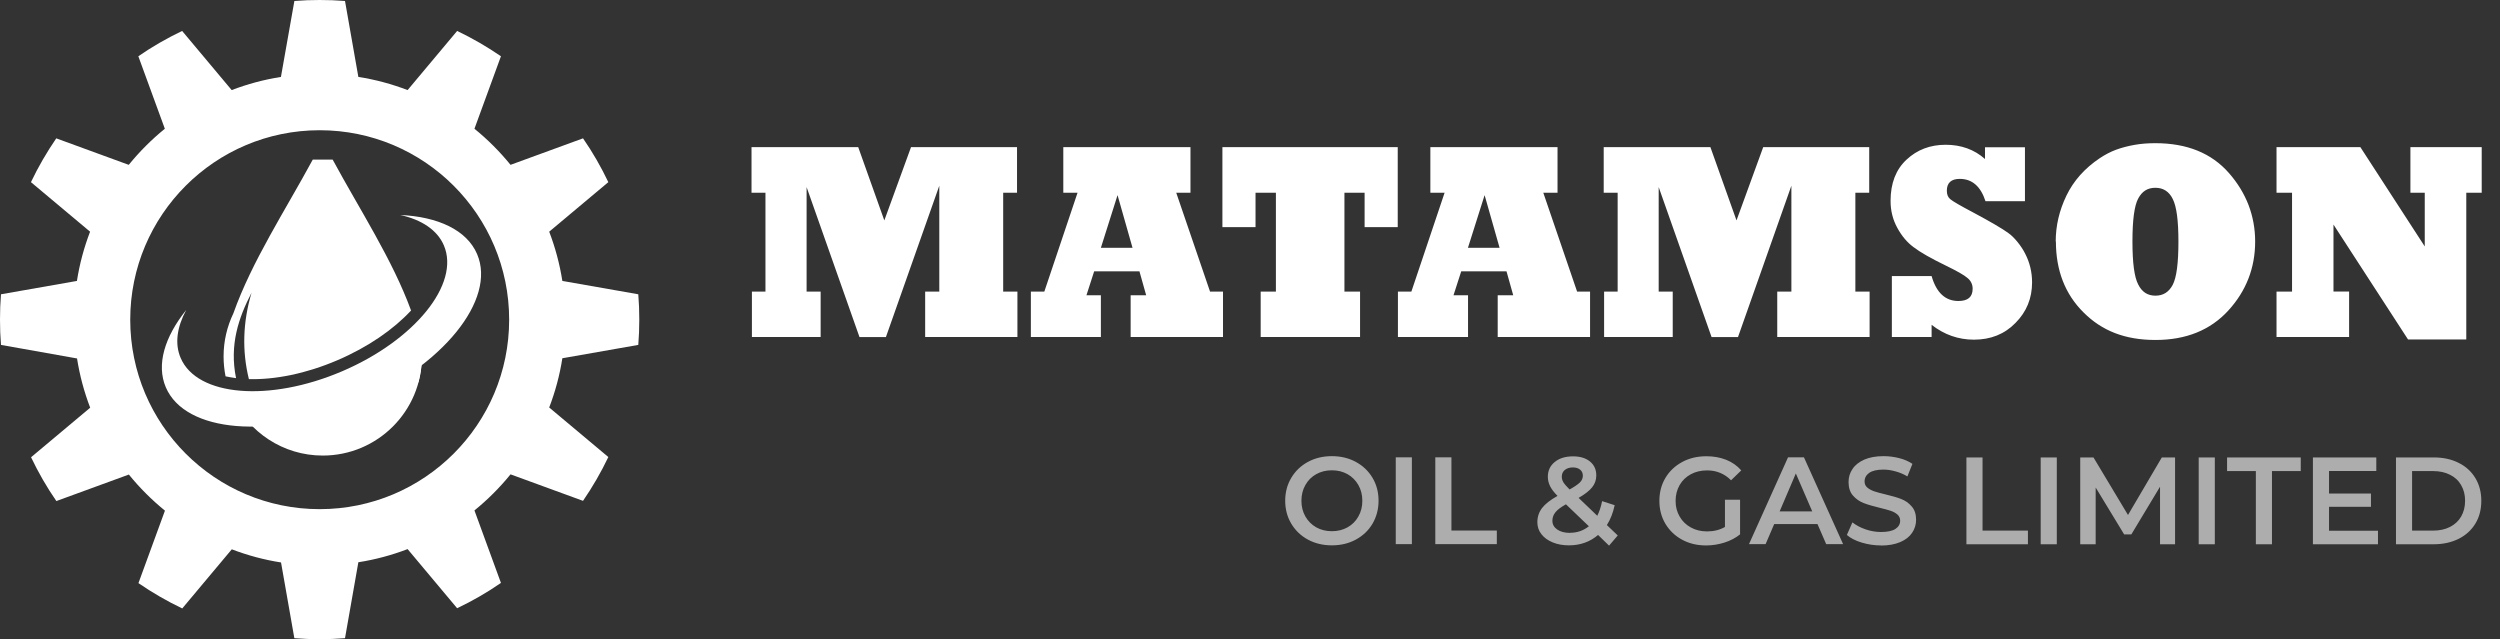
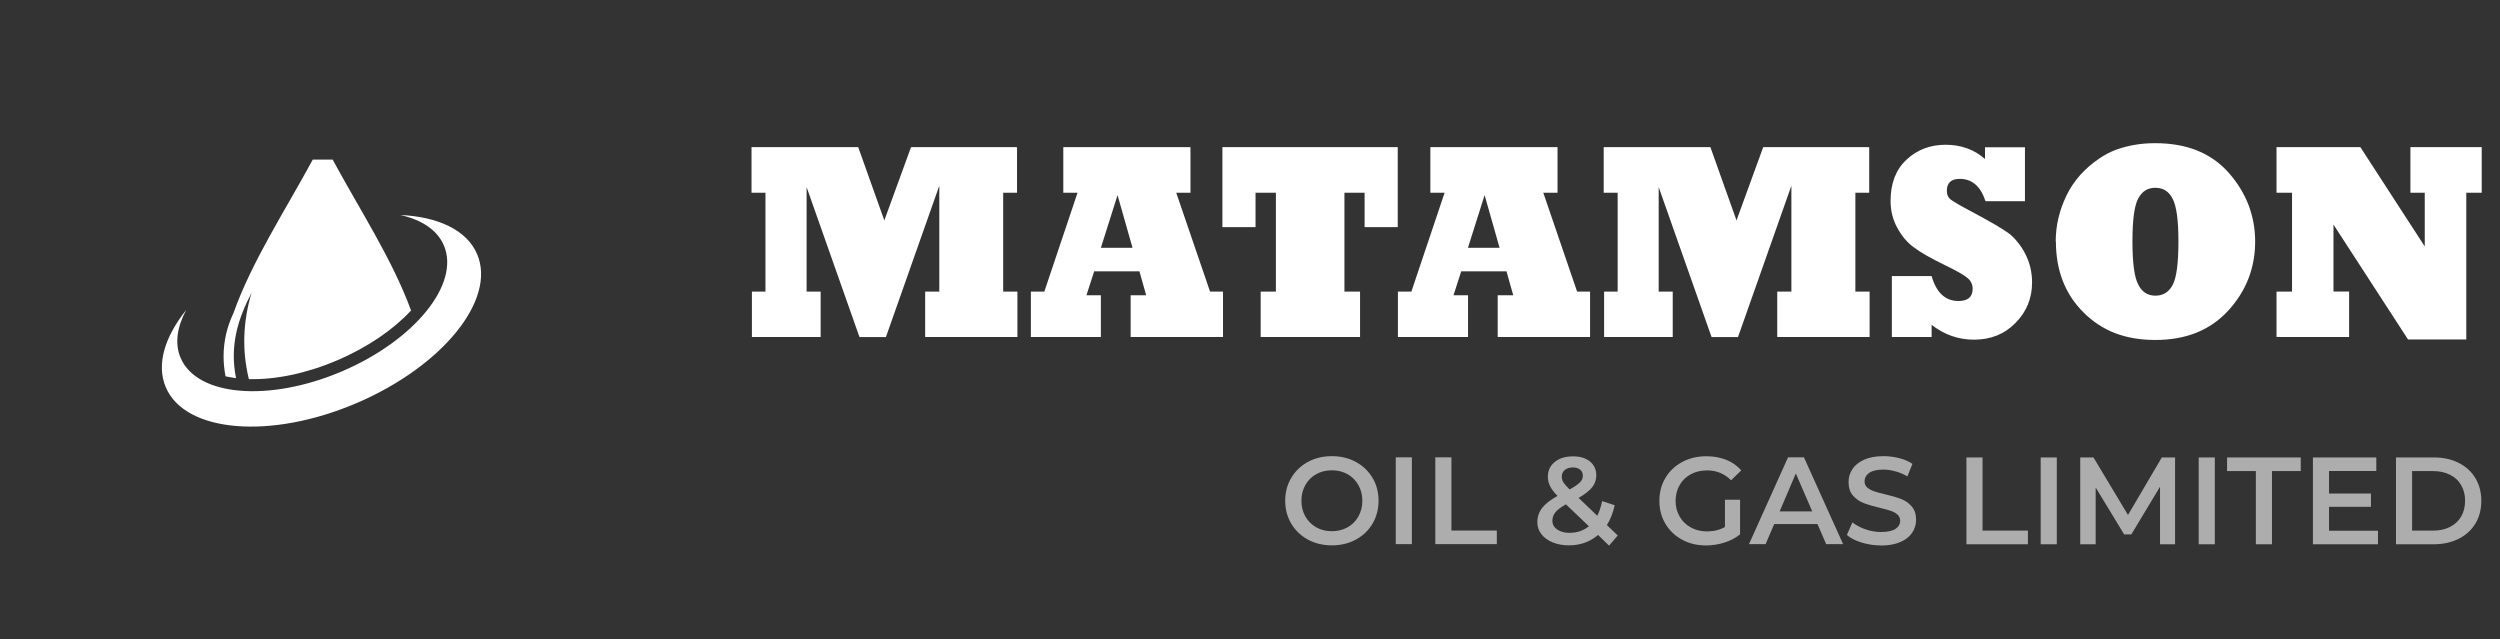
<svg xmlns="http://www.w3.org/2000/svg" id="Layer_2" data-name="Layer 2" viewBox="0 0 252.82 64.65">
  <rect x="0" y="0" width="252.82" height="64.65" fill="#333333" stroke="none" />
  <defs>
    <style>
      .cls-1, .cls-2, .cls-3 {
        fill: #fff;
      }

      .cls-2 {
        fill-rule: evenodd;
      }

      .cls-3 {
        opacity: .6;
      }
    </style>
  </defs>
  <g id="Layer_1-2" data-name="Layer 1">
-     <path class="cls-2" d="m32.33,13.17c10.58,0,19.16,8.58,19.16,19.16s-8.58,19.16-19.16,19.16-19.16-8.58-19.16-19.16,8.58-19.16,19.16-19.16m-2.56,51.39l-1.35-7.68c-1.73-.27-3.39-.72-4.98-1.33l-5.01,5.98c-1.55-.74-3.03-1.6-4.43-2.56l2.68-7.33c-1.34-1.09-2.56-2.31-3.65-3.65l-7.33,2.68c-.97-1.4-1.82-2.88-2.56-4.43l5.98-5.01c-.61-1.59-1.06-3.26-1.33-4.98L.1,34.88c-.07-.84-.1-1.7-.1-2.56s.03-1.71.1-2.56l7.68-1.35c.27-1.73.72-3.39,1.33-4.98l-5.98-5.01c.74-1.55,1.6-3.03,2.56-4.43l7.33,2.68c1.09-1.34,2.31-2.56,3.65-3.65l-2.68-7.33c1.4-.97,2.88-1.82,4.43-2.56l5.01,5.98c1.59-.61,3.26-1.06,4.98-1.33L29.77.1c.84-.07,1.7-.1,2.56-.1s1.71.03,2.56.1l1.35,7.68c1.73.27,3.39.72,4.98,1.33l5.01-5.98c1.55.74,3.03,1.6,4.43,2.56l-2.68,7.33c1.34,1.09,2.56,2.31,3.65,3.65l7.33-2.68c.97,1.4,1.82,2.88,2.56,4.43l-5.98,5.01c.61,1.59,1.06,3.26,1.33,4.98l7.68,1.35c.07.84.1,1.7.1,2.56s-.03,1.71-.1,2.56l-7.68,1.35c-.27,1.73-.72,3.39-1.33,4.98l5.98,5.01c-.74,1.55-1.6,3.03-2.56,4.43l-7.33-2.68c-1.09,1.34-2.31,2.56-3.65,3.65l2.68,7.33c-1.4.97-2.88,1.82-4.43,2.56l-5.01-5.98c-1.59.61-3.26,1.06-4.98,1.33l-1.35,7.68c-.84.07-1.7.1-2.56.1s-1.71-.03-2.56-.1Z" />
    <path class="cls-2" d="m22.81,38.06c-.13-.65-.2-1.33-.2-2.02,0-1.56.36-3.03.99-4.35,1.86-5.24,5.23-10.38,8.03-15.55h2.01c2.75,5.08,6.05,10.12,7.93,15.26-1.76,1.9-4.34,3.7-7.45,5.03-3.17,1.36-6.32,1.98-8.95,1.91-.7-2.84-.62-5.75.27-8.74-1.32,2.55-2.25,5.27-1.57,8.64-.37-.05-.72-.11-1.05-.18" />
    <path class="cls-1" d="m42.45,33.95c.1.47.17.95.2,1.43-1.91,1.61-4.31,3.08-7.04,4.25-3.96,1.69-7.88,2.43-11.1,2.26-.28-.39-.53-.8-.75-1.22.15.02.3.03.45.04,3.14.26,7.01-.41,10.87-2.06,2.94-1.26,5.47-2.91,7.38-4.71Z" />
-     <path class="cls-2" d="m42.5,34.21c.11.59.17,1.21.17,1.83,0,5.54-4.49,10.03-10.03,10.03-4.02,0-7.49-2.37-9.09-5.79h8.41l10.54-6.07Z" />
-     <path class="cls-2" d="m42.51,34.3c.1.56.15,1.15.15,1.74,0,.91-.12,1.79-.35,2.62-1.78.96-3.79,1.8-5.97,2.43-2.72.8-5.39,1.2-7.83,1.24l.25-2.06h3.2l.24-.14h.9v-.52l5.09-2.93c1.62-.68,3.07-1.5,4.32-2.38" />
    <path class="cls-2" d="m40.46,21.74c3.82.17,6.75,1.52,7.79,3.96,1.97,4.6-3.49,11.34-12.18,15.06-8.69,3.72-17.34,3-19.3-1.59-.98-2.29-.12-5.1,2.06-7.82-.93,1.72-1.18,3.41-.56,4.85,1.66,3.89,8.97,4.49,16.32,1.35,7.35-3.14,11.96-8.84,10.3-12.73-.67-1.57-2.27-2.61-4.42-3.08" />
    <path class="cls-1" d="m237.56,34.08h-7.34v-4.59h1.57v-10h-1.57v-4.61h8.48l6.51,10.04v-5.43h-1.45v-4.61h7.21v4.61h-1.56v14.84h-5.89l-7.54-11.62v6.77h1.58v4.6Zm-29.67-9.65c0-1.6.36-3.15,1.09-4.66.72-1.49,1.84-2.75,3.36-3.77.54-.36,1.09-.65,1.66-.86.57-.21,1.19-.37,1.86-.49.67-.12,1.37-.17,2.11-.17,3.2,0,5.68,1.01,7.44,3.02.87.99,1.53,2.07,1.98,3.23.44,1.16.67,2.39.67,3.69,0,2.68-.91,5.01-2.72,6.99-1.82,1.98-4.27,2.97-7.36,2.97s-5.42-.93-7.27-2.78c-1.87-1.85-2.8-4.25-2.8-7.18Zm7.76,0c0,2.14.19,3.59.58,4.33.37.76.95,1.14,1.74,1.14s1.36-.36,1.75-1.09c.39-.74.58-2.2.58-4.37s-.19-3.55-.57-4.31c-.37-.76-.96-1.14-1.76-1.14s-1.35.36-1.74,1.09c-.39.73-.58,2.18-.58,4.35Zm-20.31,9.65h-4.02v-6.16h4.02c.48,1.68,1.39,2.52,2.71,2.52.96,0,1.44-.41,1.44-1.24,0-.43-.17-.79-.5-1.07-.36-.32-1.12-.74-2.27-1.3-1.46-.71-2.53-1.32-3.21-1.84-.64-.47-1.19-1.12-1.64-1.95-.45-.82-.68-1.72-.68-2.72,0-1.79.54-3.18,1.62-4.18,1.07-1,2.39-1.5,3.95-1.5s2.9.48,3.98,1.44v-1.19h4.04v5.46h-3.99c-.49-1.51-1.36-2.26-2.6-2.26-.87,0-1.31.4-1.31,1.2,0,.39.12.68.37.87.24.2,1.01.65,2.32,1.34,1.76.94,2.93,1.63,3.52,2.06.3.21.61.51.92.89.31.38.57.77.78,1.18.47.9.71,1.88.71,2.93,0,1.61-.56,2.97-1.67,4.09-1.11,1.14-2.51,1.7-4.21,1.7-1.57,0-3-.5-4.28-1.5v1.24Zm-26.19,0h-6.93v-4.59h1.37v-10h-1.41v-4.61h10.79l2.64,7.41,2.7-7.41h10.72v4.61h-1.4v10h1.44v4.59h-9.34v-4.59h1.43v-10.71l-5.4,15.31h-2.67l-5.35-15.17v10.57h1.42v4.59Zm-20.7,0h-7.08v-4.59h1.36l3.36-10h-1.44v-4.61h12.86v4.61h-1.44l3.42,10h1.31v4.59h-9.34v-4.22h1.57l-.68-2.42h-4.58l-.78,2.42h1.47v4.22Zm1.68-14.33l-1.68,5.31h3.2l-1.51-5.31Zm-12.59,14.33h-10.05v-4.59h1.54v-10h-2.06v3.48h-3.35v-8.09h17.73v8.09h-3.35v-3.48h-2.04v10h1.58v4.59Zm-26.21,0h-7.08v-4.59h1.36l3.36-10h-1.44v-4.61h12.86v4.61h-1.44l3.42,10h1.31v4.59h-9.34v-4.22h1.57l-.68-2.42h-4.58l-.78,2.42h1.46v4.22Zm1.68-14.33l-1.68,5.31h3.2l-1.51-5.31Zm-30.04,14.33h-6.93v-4.59h1.37v-10h-1.41v-4.61h10.79l2.64,7.41,2.7-7.41h10.72v4.61h-1.4v10h1.44v4.59h-9.33v-4.59h1.43v-10.71l-5.4,15.31h-2.67l-5.35-15.17v10.57h1.42v4.59Z" />
    <path class="cls-3" d="m246.06,53.66c.64,0,1.21-.12,1.7-.37.49-.25.87-.6,1.13-1.05.26-.46.4-.98.4-1.59s-.13-1.13-.4-1.59c-.26-.46-.64-.81-1.13-1.05-.49-.25-1.06-.37-1.7-.37h-2.13v6.02h2.13Zm-3.76-7.4h3.84c.94,0,1.77.18,2.5.55.73.36,1.29.88,1.69,1.54.4.67.6,1.43.6,2.3s-.2,1.64-.6,2.3c-.4.66-.97,1.18-1.69,1.54-.73.36-1.56.55-2.5.55h-3.84v-8.78Zm-1.82,7.41v1.37h-6.58v-8.78h6.41v1.37h-4.78v2.28h4.24v1.34h-4.24v2.42h4.95Zm-12.35-6.03h-2.91v-1.38h7.45v1.38h-2.91v7.4h-1.63v-7.4Zm-5.78-1.38h1.63v8.78h-1.63v-8.78Zm-3.91,8.78v-5.82s-2.9,4.82-2.9,4.82h-.73l-2.88-4.74v5.74h-1.56v-8.78h1.34l3.49,5.82,3.42-5.82h1.34v8.78s-1.53,0-1.53,0Zm-12.07-8.78h1.63v8.78h-1.63v-8.78Zm-7.51,0h1.63v7.4h4.59v1.38h-6.22v-8.78Zm-8.63,8.9c-.68,0-1.33-.1-1.96-.29-.63-.19-1.13-.45-1.5-.77l.56-1.27c.36.28.8.52,1.32.7.52.18,1.05.27,1.57.27.65,0,1.14-.1,1.46-.31.32-.21.48-.49.48-.83,0-.25-.09-.46-.27-.62-.18-.16-.41-.29-.68-.38-.28-.09-.65-.2-1.13-.31-.67-.16-1.21-.32-1.62-.48-.41-.16-.77-.41-1.07-.75-.3-.34-.45-.8-.45-1.37,0-.49.13-.93.4-1.32.26-.4.66-.71,1.19-.95.53-.23,1.18-.35,1.95-.35.54,0,1.06.07,1.58.2.52.13.97.33,1.34.58l-.51,1.27c-.38-.23-.79-.4-1.2-.51-.42-.12-.82-.18-1.22-.18-.64,0-1.12.11-1.44.33-.31.22-.47.51-.47.87,0,.25.09.46.27.61.18.16.41.28.68.38.28.09.65.2,1.13.31.65.15,1.19.31,1.61.47.42.16.78.41,1.07.75.3.33.45.79.45,1.35,0,.48-.13.92-.4,1.32-.26.39-.66.71-1.2.94-.54.23-1.19.35-1.96.35Zm-6.96-3.44l-1.66-3.84-1.64,3.84h3.3Zm.54,1.28h-4.39l-.87,2.03h-1.68l3.95-8.78h1.61l3.96,8.78h-1.71l-.88-2.03Zm-9.38-2.46h1.54v3.5c-.45.36-.98.64-1.58.83-.6.19-1.22.29-1.86.29-.89,0-1.7-.19-2.42-.58-.72-.39-1.28-.93-1.69-1.61-.41-.69-.61-1.46-.61-2.32s.2-1.63.61-2.32c.41-.69.98-1.22,1.7-1.61.72-.39,1.54-.58,2.44-.58.74,0,1.4.12,2.01.36.6.24,1.11.6,1.52,1.07l-1.03,1c-.67-.67-1.48-1-2.42-1-.62,0-1.17.13-1.65.39-.48.26-.86.62-1.13,1.09-.27.47-.41,1-.41,1.61s.14,1.11.41,1.58c.27.47.65.84,1.13,1.1.48.27,1.03.4,1.64.4.69,0,1.29-.15,1.81-.45v-2.73Zm-15.66,3.34c.73,0,1.36-.22,1.91-.66l-2.32-2.22c-.5.28-.85.54-1.06.8-.21.26-.31.54-.31.86,0,.37.16.66.49.89.33.23.76.34,1.29.34Zm.29-6.61c-.34,0-.61.09-.82.26-.2.17-.3.4-.3.67,0,.2.05.39.16.57.11.18.32.42.63.73.5-.28.85-.52,1.05-.72.2-.2.29-.43.29-.67,0-.26-.09-.46-.27-.61-.18-.15-.43-.23-.75-.23Zm3.65,7.9l-1.1-1.07c-.82.7-1.8,1.05-2.95,1.05-.61,0-1.16-.1-1.64-.3-.49-.2-.87-.48-1.14-.83-.28-.35-.41-.76-.41-1.21,0-.54.16-1.02.48-1.44.32-.41.84-.82,1.56-1.22-.35-.35-.6-.68-.75-.98-.15-.31-.23-.62-.23-.95,0-.62.23-1.12.7-1.5.46-.38,1.08-.57,1.85-.57.71,0,1.28.17,1.71.52.43.35.64.82.64,1.41,0,.45-.14.85-.42,1.2-.28.35-.74.71-1.37,1.07l1.89,1.81c.21-.41.37-.9.49-1.48l1.27.41c-.17.78-.43,1.45-.79,2.01l1.1,1.05-.87,1.02Zm-17.56-8.92h1.63v7.4h4.59v1.38h-6.22v-8.78Zm-4,0h1.63v8.78h-1.63v-8.78Zm-6.46,7.47c.59,0,1.11-.13,1.58-.39.47-.26.84-.63,1.1-1.1.27-.47.4-1,.4-1.59s-.13-1.11-.4-1.59c-.27-.47-.64-.84-1.1-1.1-.47-.26-.99-.39-1.58-.39s-1.11.13-1.58.39c-.47.26-.84.63-1.1,1.1-.27.47-.4,1-.4,1.59s.13,1.11.4,1.59c.27.47.64.84,1.1,1.1.47.26.99.39,1.58.39Zm0,1.43c-.89,0-1.7-.19-2.42-.58-.72-.39-1.28-.93-1.69-1.62-.41-.69-.61-1.46-.61-2.31s.2-1.62.61-2.31c.41-.69.97-1.23,1.69-1.62.72-.39,1.53-.58,2.42-.58s1.7.19,2.42.58c.72.39,1.28.93,1.69,1.61.41.69.61,1.46.61,2.32s-.21,1.63-.61,2.32c-.41.69-.97,1.22-1.69,1.61-.72.39-1.53.58-2.42.58Z" />
  </g>
</svg>